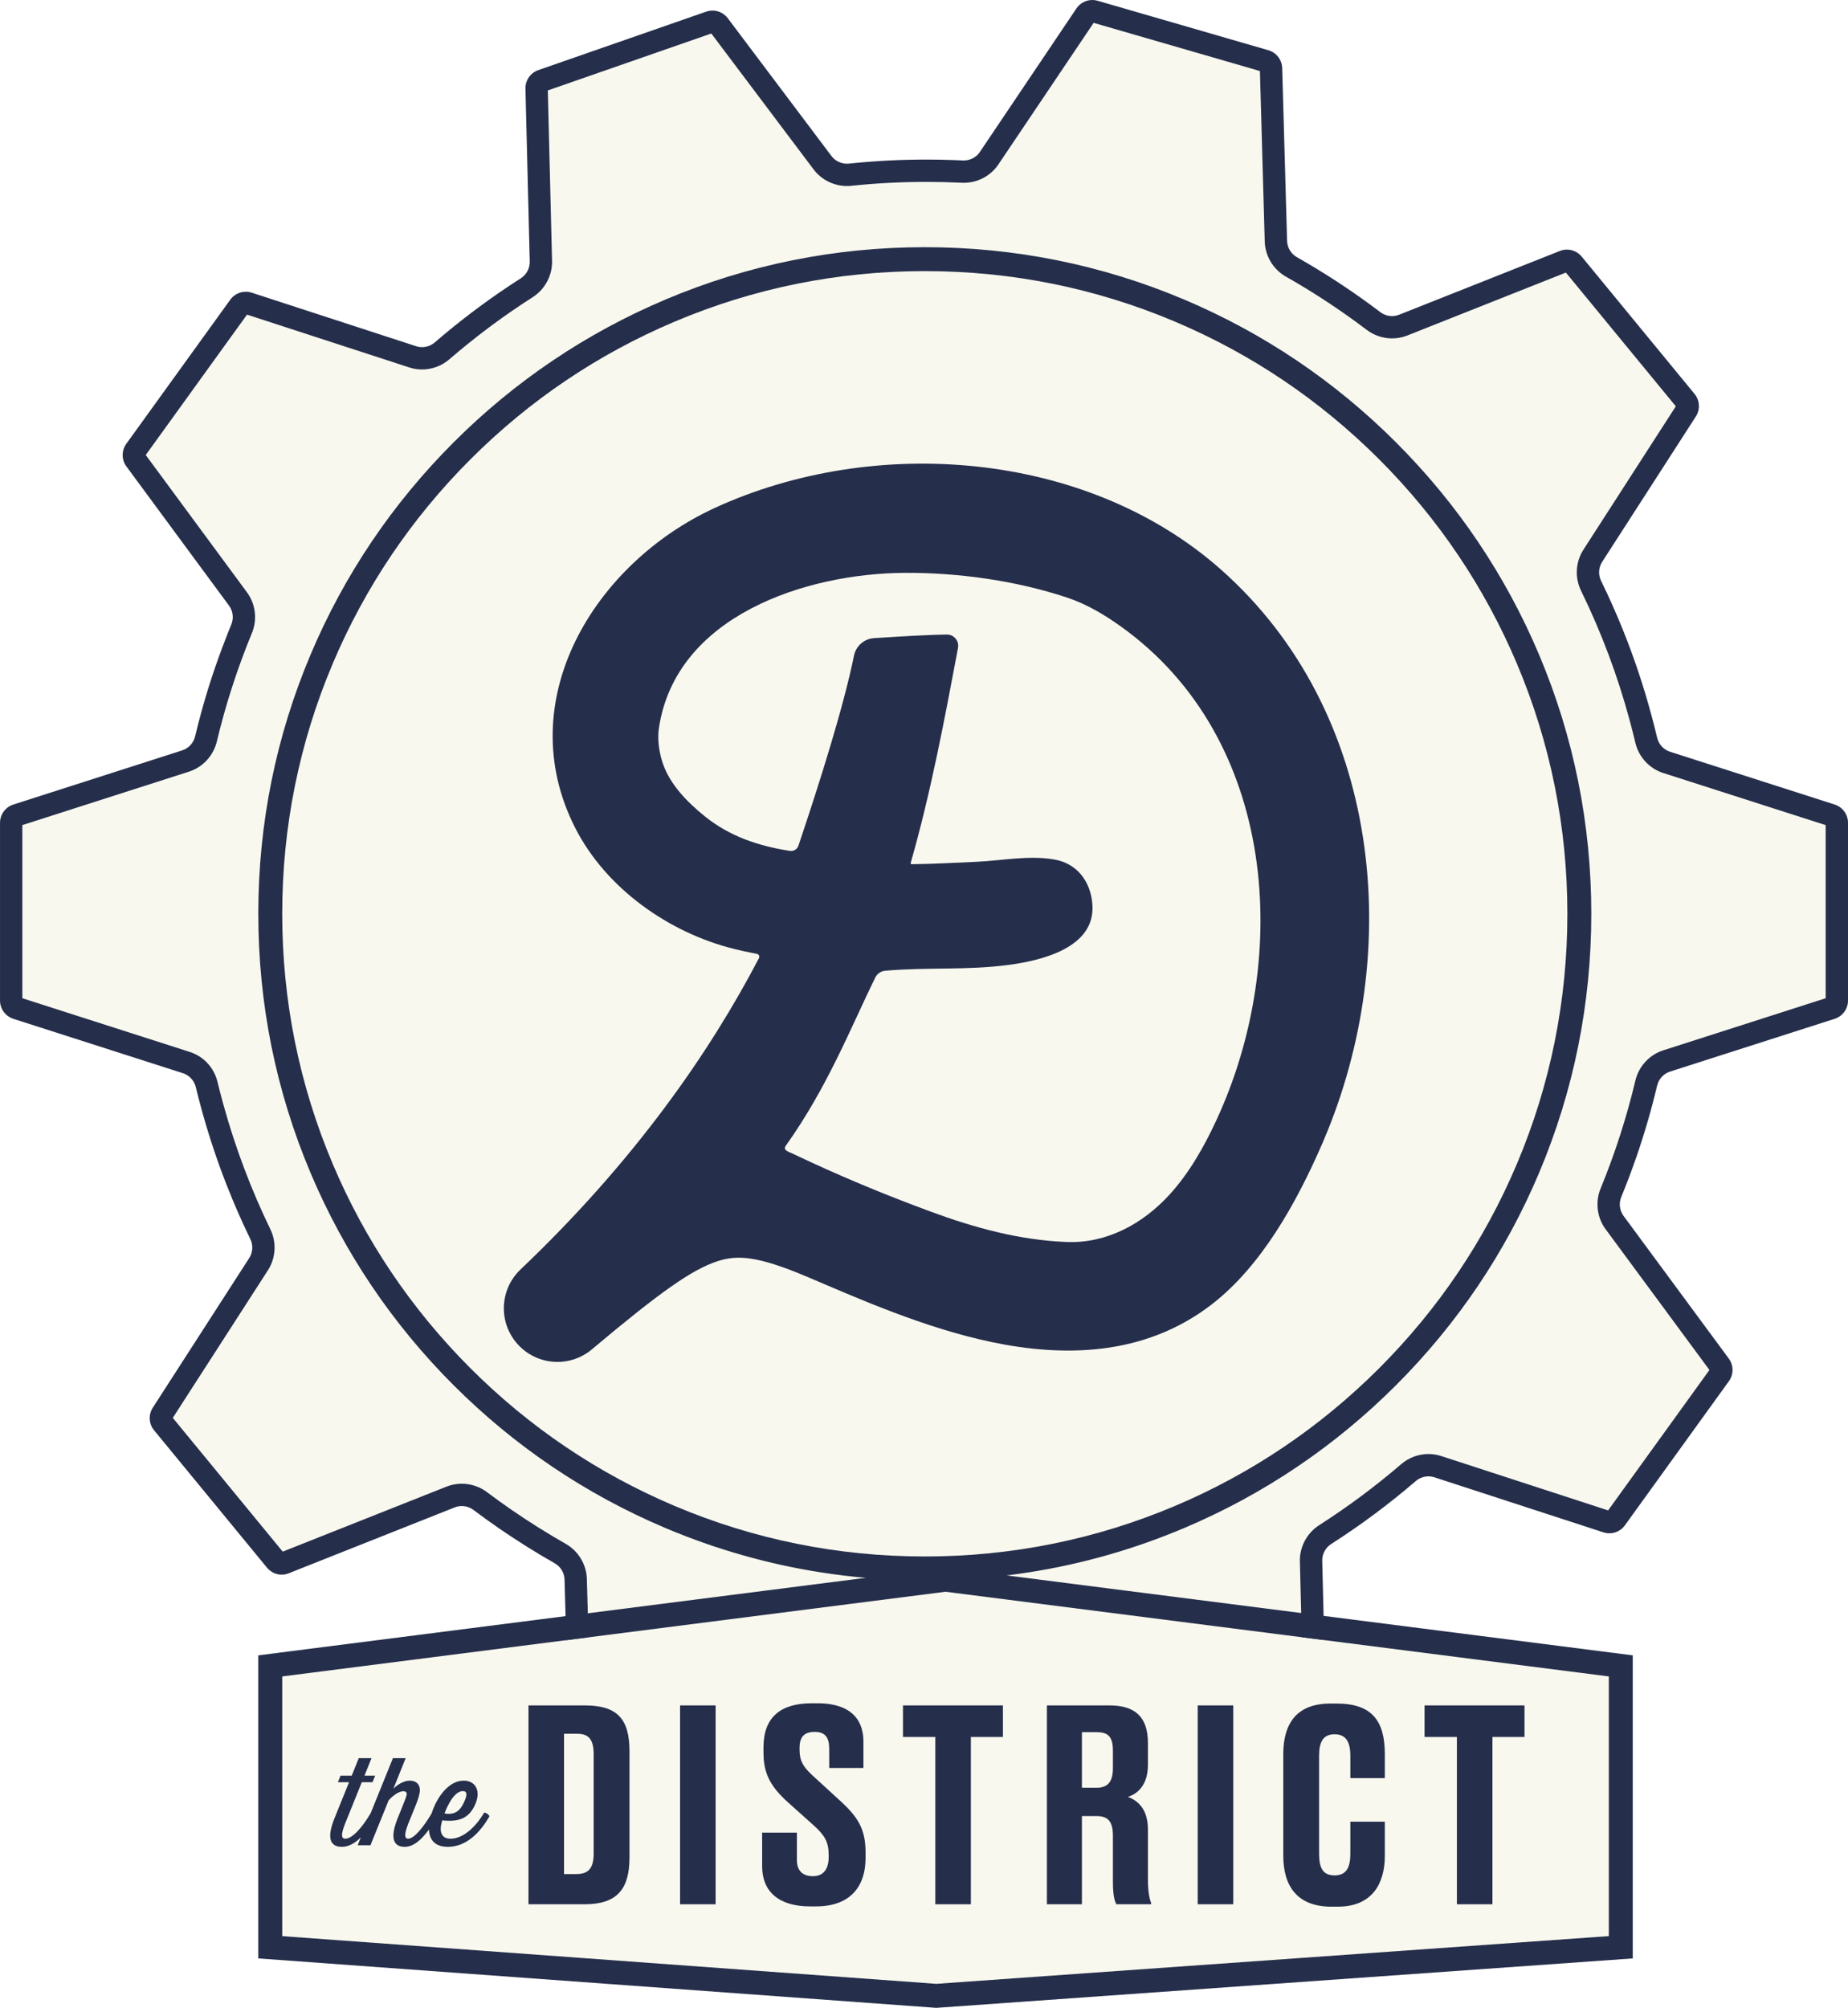
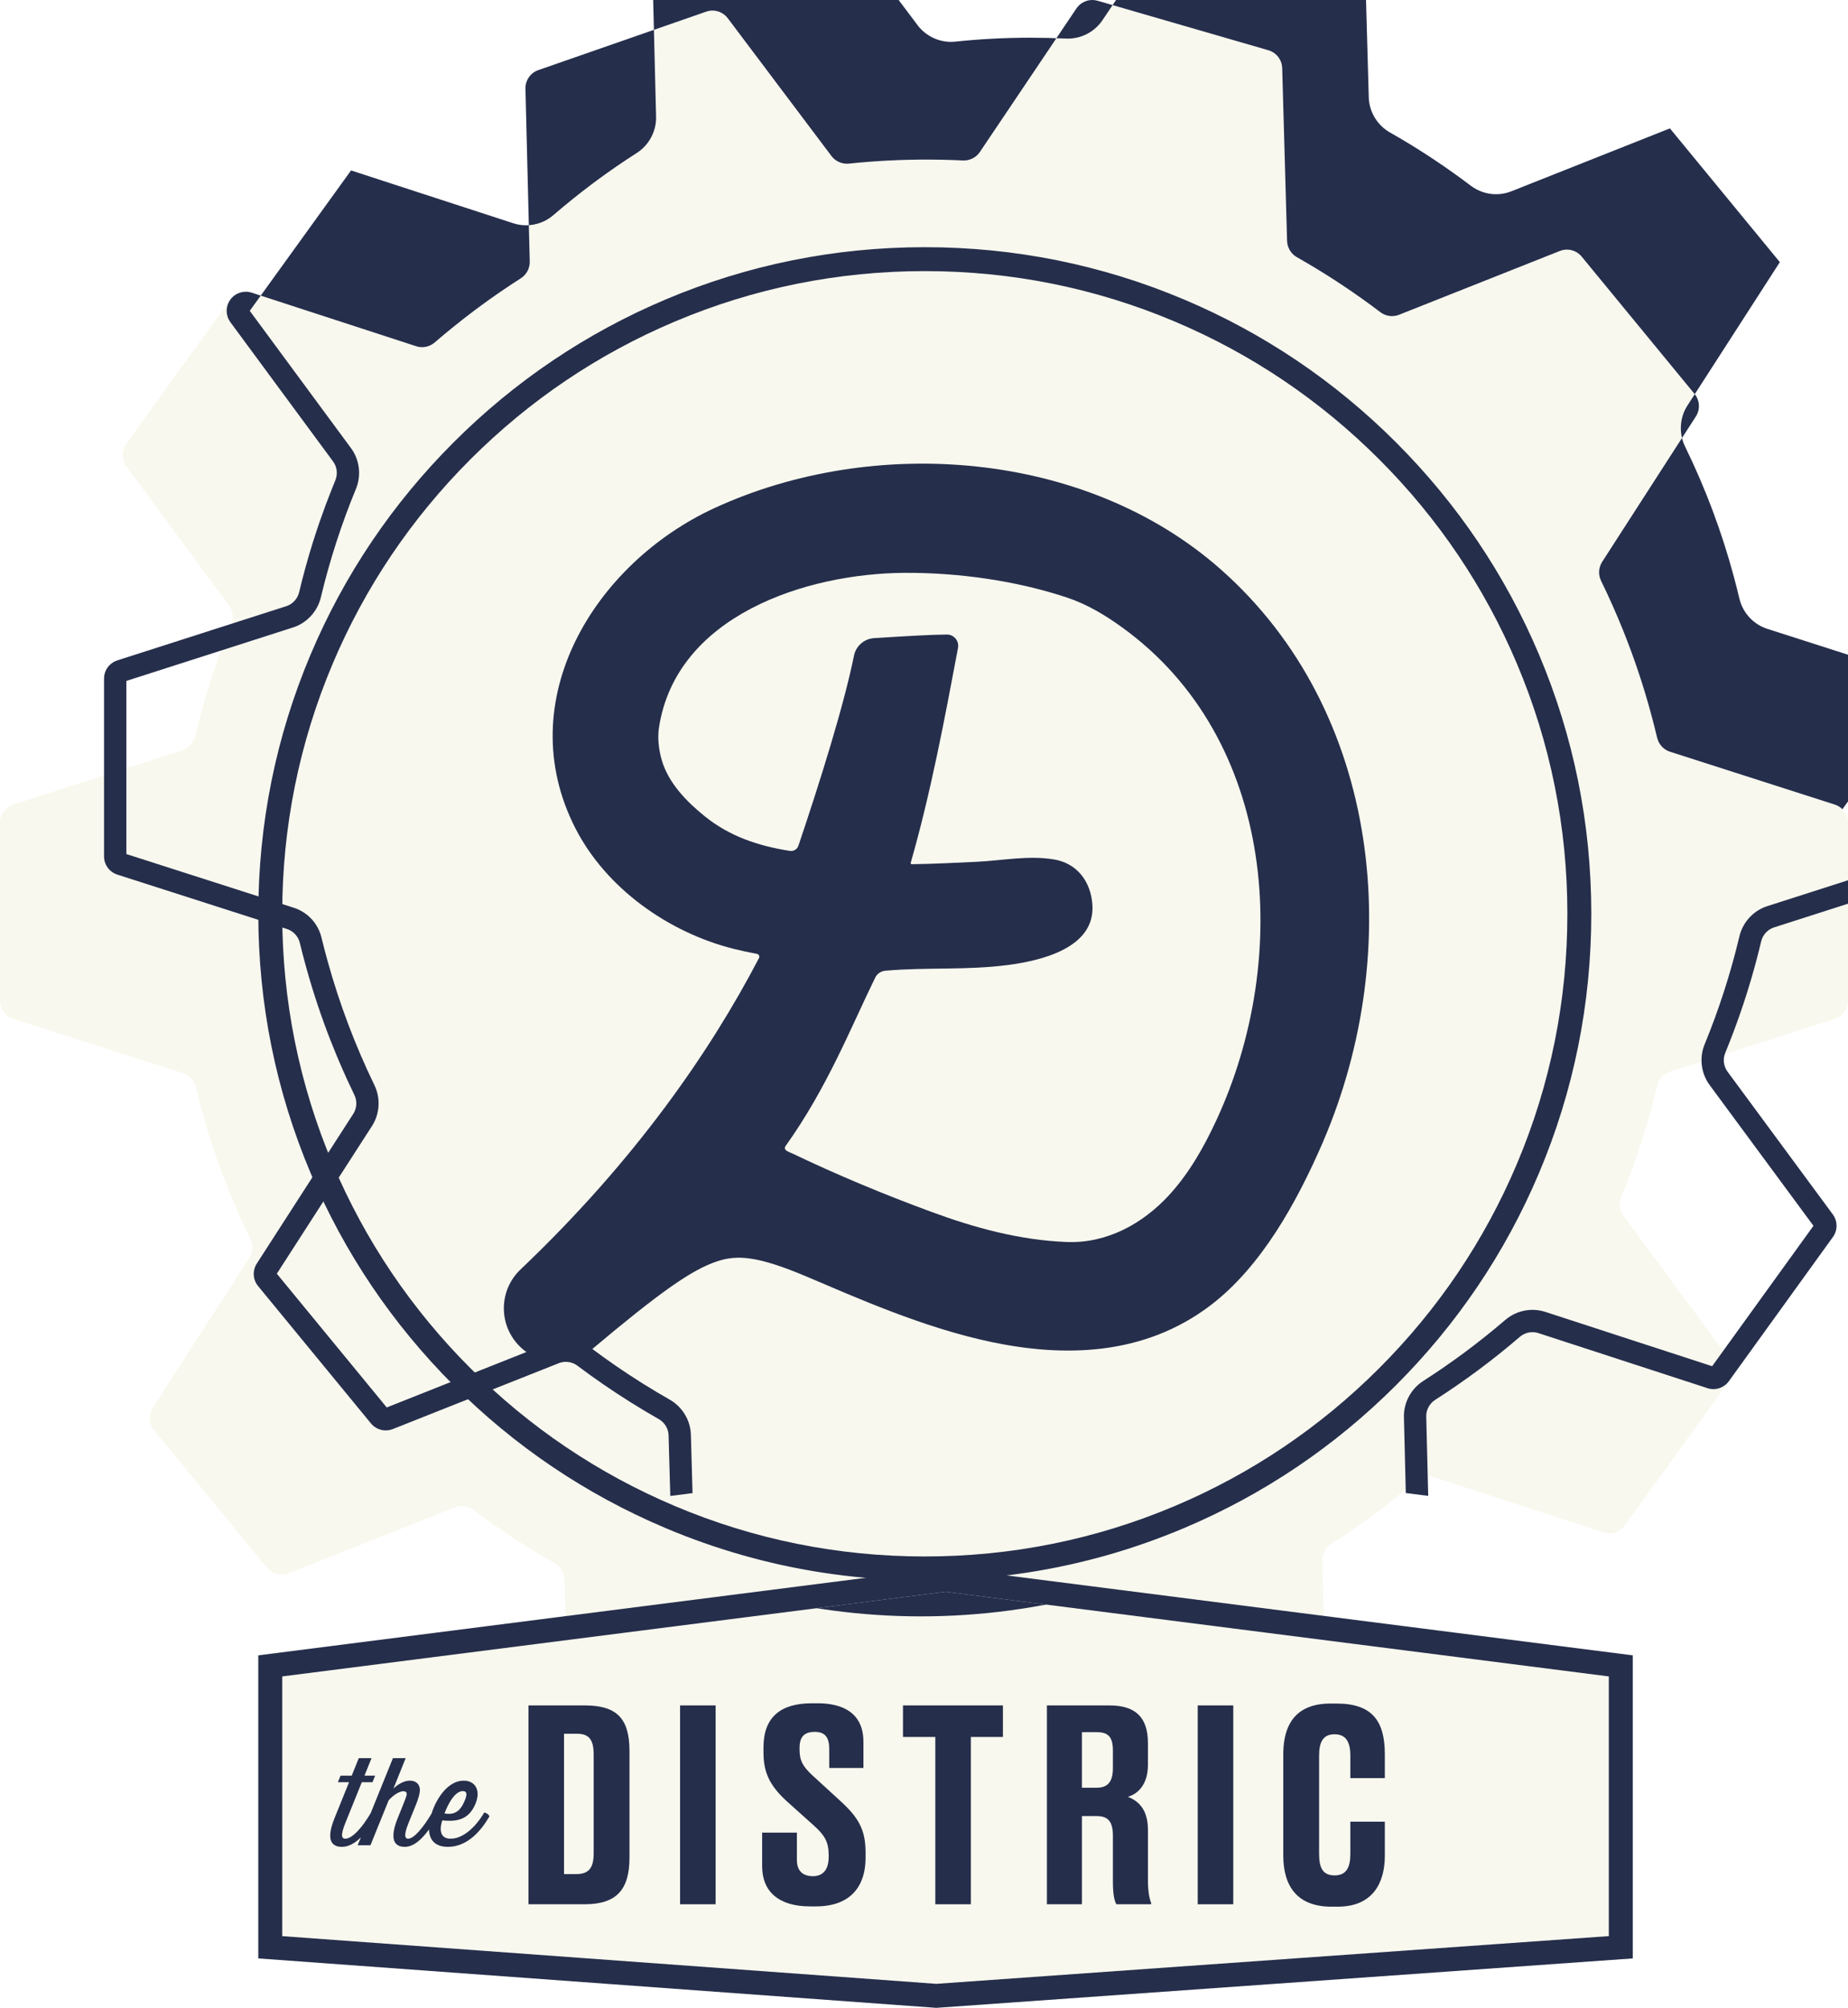
<svg xmlns="http://www.w3.org/2000/svg" id="Layer_1" version="1.1" viewBox="0 0 1159 1259">
  <defs>
    <style>
      .st0 {
        fill: #f8f8ee;
      }

      .st1 {
        fill: #252e4b;
      }

      .st2 {
        fill: #e24949;
      }
    </style>
  </defs>
-   <path class="st2" d="M171.25,986.06h11.04l-1.18.47c-3.27,1.3-6.86,1.07-9.86-.47Z" />
  <path class="st0" d="M1024,1038v190l-436.8,31-.54-.04-424.66-30.96v-190l192.71-24.59-.65-22.94c-.04-1.55-.39-3.04-.99-4.41h476.36l.68,27.2,193.89,24.74Z" />
  <ellipse class="st1" cx="577.58" cy="569.4" rx="431.42" ry="444.16" />
  <path class="st0" d="M548.91,613.01c-15.7,32.14-30.11,69.01-56.17,105.55-1.96,2.75,2.3,3.83,4.18,4.74,28.41,13.59,57.46,25.66,87.01,36.55,27.54,10.15,55.57,17.79,85.02,18.96,25.11,1,47.81-11.39,64.48-29.65,12.38-13.56,21.55-29.74,29.29-46.39,47.51-102.1,38.13-239.59-59.35-309.64-10.75-7.73-21.92-14.37-34.52-18.54-31.46-10.41-67.7-15.59-101.62-15.38-61.77.38-143.3,26.84-153.96,97.18-.99,6.56-.08,13.85,1.75,20.2,4.15,14.39,15.66,26.16,27.06,35.34,15.65,12.6,33.72,18.59,53.32,21.63,2.32.36,4.58-.99,5.33-3.22,13.89-41.21,28.51-87.93,34.87-119.22,1.24-6.09,6.42-10.58,12.62-10.97,21-1.33,34.59-2.11,45.55-2.26,4.48-.06,7.89,4,7.06,8.41-8.48,45.08-17.04,90.66-29.67,134.78-.12.42.2.85.64.84,13.52-.18,27.02-.88,40.52-1.51,16.17-.76,32.49-4.17,48.65-1.5,14.57,2.41,23.17,13.9,24.15,28.48,1.82,27.08-32.27,35.01-52.9,37.71-26.35,3.44-50.5,1.29-76.97,3.6-2.73.24-5.15,1.87-6.35,4.34v-.03Z" />
  <path class="st0" d="M951.34,416.14c-20.3-47.99-49.36-91.09-86.37-128.1s-80.11-66.08-128.1-86.37c-49.68-21.02-102.46-31.67-156.87-31.67s-107.18,10.65-156.86,31.67c-47.99,20.29-91.09,49.35-128.1,86.37-37.01,37.01-66.07,80.11-86.37,128.1-21.01,49.68-31.67,102.45-31.67,156.86s10.66,107.19,31.67,156.86c20.3,47.99,49.36,91.09,86.37,128.1,37.01,37.02,80.11,66.08,128.1,86.37,49.68,21.02,102.46,31.67,156.86,31.67s107.19-10.65,156.87-31.67c47.99-20.29,91.08-49.35,128.1-86.37s66.07-80.11,86.37-128.1c21.01-49.67,31.66-102.45,31.66-156.86s-10.65-107.18-31.66-156.86ZM830.01,715.41c-.35.81-.7,1.62-1.05,2.43-15.69,35.91-37.64,75.95-69.15,100.21-42.86,33-94.09,32.64-137.52,23.58-43.27-9.02-86.05-28.28-116.32-41.1-31.06-13.16-43.67-13.65-55.82-9.73-16.39,5.28-36.91,20.02-78.93,55.32-13.9,11.68-34.56,10.21-46.66-3.33-12.11-13.53-11.27-34.23,1.89-46.75,72.07-68.52,119.05-136.8,149.66-195.46.39-1.08-.28-2.24-1.41-2.45-5.01-.93-9.93-1.98-14.68-3.18-40.69-10.24-79.83-37.8-99.15-75.57-41-80.16,12.1-166.21,87.32-200.83,99.92-45.99,233.04-36.14,317.43,38.49,100.93,89.26,115.4,239.1,64.38,358.37h.01Z" />
  <path class="st0" d="M1155.48,507.45c-.44-.44-.91-.84-1.41-1.22h-.01c-.76-.55-1.59-1.02-2.48-1.39-.3-.12-.6-.23-.91-.33l-103.28-33.12c-1.78-.57-3.36-1.53-4.66-2.78-1.31-1.25-2.33-2.79-2.98-4.51-.19-.49-.35-1-.47-1.52-1.13-4.8-2.35-9.57-3.63-14.3-4.81-17.91-10.71-35.62-17.71-53.03-4.2-10.44-8.8-20.77-13.79-30.98-1.35-2.77-1.61-5.92-.77-8.8.31-1.11.79-2.17,1.43-3.16l58.76-91.16c2.83-4.38,2.5-10.09-.81-14.12l-70.8-86.13c-.15-.18-.3-.35-.45-.52-2.31-2.5-5.52-3.86-8.81-3.86-1.49,0-2.99.28-4.43.85l-100.78,39.99c-.54.21-1.09.39-1.64.52-.4.1-.81.16-1.22.22-.11.02-.23.03-.34.04-.38.04-.76.06-1.15.07-.2,0-.39,0-.59-.02-.12,0-.24,0-.36-.02-.21-.02-.42-.04-.63-.06-.11-.01-.22-.03-.33-.04-.21-.03-.42-.07-.62-.11-.12-.02-.23-.05-.35-.08-.19-.05-.39-.09-.58-.15-.3-.09-.6-.18-.9-.3-.05-.01-.11-.03-.17-.07-.21-.08-.42-.16-.63-.26-.22-.1-.44-.2-.65-.32-.3-.15-.58-.32-.87-.5h0c-.28-.18-.55-.37-.82-.58-7.65-5.8-15.51-11.39-23.55-16.74-.13-.09-.27-.18-.4-.27-.55-.36-1.09-.72-1.64-1.08-.47-.31-.94-.62-1.42-.93-.21-.14-.42-.28-.62-.41-8.07-5.26-16.28-10.25-24.6-14.97-1.16-.66-2.19-1.48-3.06-2.44-.35-.39-.67-.79-.97-1.21-1.33-1.91-2.11-4.18-2.18-6.58l-3.07-108.38c-.03-.98-.17-1.93-.42-2.85-1.09-3.96-4.16-7.16-8.23-8.34L688.39.48c-1.11-.32-2.23-.48-3.34-.48-1.96,0-3.89.48-5.6,1.39-.43.23-.84.48-1.24.75t-.01,0c-.39.29-.77.59-1.14.91-.18.16-.36.33-.53.51-.53.52-1.01,1.1-1.44,1.74l-60.54,89.99c-.42.63-.9,1.21-1.43,1.74-.17.18-.35.35-.54.52-.37.33-.76.63-1.16.91-.47.33-.97.62-1.49.88-.59.29-1.2.54-1.83.73-1.18.37-2.42.56-3.68.56-.19,0-.4-.01-.59-.02-1.9-.09-3.8-.17-5.7-.24-5.73-.21-11.45-.31-17.16-.31-16.28,0-32.46.85-48.48,2.53-.43.04-.85.07-1.28.07-1.9,0-3.75-.44-5.43-1.26-.42-.2-.82-.43-1.21-.69-1.18-.75-2.23-1.72-3.1-2.87L456.42,11.43c-.29-.39-.6-.75-.93-1.09-.16-.17-.33-.34-.5-.5-2.24-2.07-5.16-3.2-8.16-3.2-1.31,0-2.65.22-3.94.67l-105.29,36.66c-4.92,1.72-8.18,6.42-8.05,11.63l2.68,108.4c.02.88-.05,1.75-.22,2.6-.1.5-.23.99-.39,1.47-.15.48-.33.95-.56,1.4-.32.68-.71,1.33-1.15,1.94-.89,1.23-2.01,2.3-3.33,3.14-8.88,5.67-17.59,11.66-26.12,17.96-.09.07-.18.14-.27.21h-.01c-.43.32-.87.64-1.3.96-.4.3-.79.6-1.19.89-.14.11-.27.21-.41.32-8.44,6.34-16.64,12.95-24.58,19.8-.28.24-.57.47-.87.69-1.05.75-2.2,1.33-3.41,1.72-.34.11-.68.21-1.03.29-.88.2-1.78.3-2.69.3-1.25,0-2.5-.19-3.72-.59l-103.1-33.57c-1.22-.4-2.48-.59-3.72-.59-2.37,0-4.68.7-6.65,2-.39.27-.76.55-1.12.85-.18.16-.36.32-.53.48-.52.49-1.01,1.04-1.44,1.64l-65.23,90.42c-2.14,2.97-2.76,6.67-1.87,10.07.05.22.12.44.19.66.23.7.53,1.4.9,2.06.24.46.53.91.85,1.35l37.05,50.24,27.33,37.05c2.54,3.43,3.04,7.94,1.41,11.89-.59,1.43-1.18,2.87-1.75,4.31-2.9,7.18-5.59,14.41-8.1,21.69-1.51,4.36-2.95,8.74-4.32,13.14-3.2,10.25-6.03,20.57-8.51,30.95-.99,4.14-4.04,7.5-8.1,8.8l-105.93,33.97c-1.86.6-3.5,1.62-4.81,2.94-2.21,2.19-3.53,5.22-3.53,8.48v111.49c0,3.27,1.32,6.3,3.53,8.49,1.32,1.32,2.96,2.34,4.82,2.94l106.36,34.1c2.78.89,5.08,2.75,6.58,5.16.68,1.09,1.19,2.3,1.5,3.59.57,2.32,1.15,4.63,1.75,6.94.6,2.32,1.22,4.63,1.85,6.94.06.21.12.41.17.62.1.35.19.69.29,1.03,4.27,15.37,9.32,30.55,15.14,45.45,1.3,3.31,2.63,6.61,4,9.9,2.05,4.93,4.2,9.82,6.42,14.69,1.49,3.24,3.01,6.47,4.57,9.68,1.6,3.3,1.65,7.11.16,10.39-.24.53-.52,1.04-.84,1.54l-60.5,93.86c-.8,1.24-1.35,2.59-1.64,3.98-.55,2.56-.25,5.25.87,7.64.1.21.21.41.31.61.37.67.8,1.3,1.29,1.9l70.79,86.12c.55.66,1.15,1.26,1.8,1.77.14.11.27.22.41.31.35.26.71.49,1.08.7.18.1.36.2.54.29.21.11.42.21.64.3.16.08.32.15.48.2.15.06.29.11.44.16.01.01.02.01.03.01.2.07.41.13.62.19.21.06.42.12.63.16.21.05.43.09.65.13.21.03.43.06.65.09.41.05.82.06,1.23.07.03,0,.06,0,.08,0,.05,0,.1,0,.14,0,.37,0,.75-.03,1.12-.07.07,0,.14-.01.21-.02.44-.05.87-.12,1.31-.22.55-.13,1.1-.31,1.64-.52l104.06-41.3c1.43-.57,2.94-.84,4.43-.84,2.63,0,5.22.85,7.38,2.47,10.59,7.97,21.51,15.47,32.7,22.5.21.14.43.27.64.4.24.15.48.3.72.45,5.56,3.48,11.17,6.83,16.82,10.04.29.17.58.35.86.54.22.15.43.3.64.47.09.07.18.14.26.21.18.14.35.29.51.45.29.26.57.54.82.83.21.23.41.47.59.71.03.03.05.06.07.1.19.25.37.5.53.76.18.27.35.56.5.85.15.29.29.59.42.89.15.34.28.69.4,1.05.05.12.09.24.12.37.06.21.12.43.17.65.06.25.11.51.15.77.04.23.07.46.09.69.01.04.01.09.01.14.03.25.04.49.05.74l.65,22.94-192.71,24.59v190l424.66,30.96.54.04,436.8-31v-190l-193.89-24.74-.68-27.2-.18-7.34c-.01-.63.02-1.25.11-1.85.03-.25.07-.5.12-.75.05-.25.1-.5.17-.74.12-.49.28-.96.46-1.42,0,0,.01-.01.01-.02.19-.46.4-.91.64-1.35,0,0,.01,0,.01-.01.24-.43.51-.86.8-1.26.01,0,.01-.01.01-.01.29-.41.61-.79.96-1.16.17-.18.35-.36.54-.54.18-.18.37-.35.57-.51.39-.33.81-.64,1.25-.92,18.61-11.91,36.32-25.1,53.01-39.44,2.25-1.93,5.09-2.97,7.98-2.97,1.24,0,2.5.19,3.72.59l106.02,34.52c1.22.4,2.48.59,3.71.59,1.41,0,2.81-.25,4.12-.73.44-.17.87-.35,1.29-.56,1.05-.53,2.03-1.21,2.89-2.05.52-.5.99-1.05,1.42-1.64l65.24-90.41c3.05-4.23,3.02-9.95-.07-14.15l-66.01-89.49c-2.53-3.43-3.04-7.94-1.42-11.87,1.73-4.21,3.4-8.45,5.02-12.72,1.61-4.27,3.16-8.57,4.65-12.89,4.96-14.42,9.25-29.16,12.81-44.18.12-.52.28-1.03.47-1.52.65-1.72,1.67-3.26,2.98-4.51,1.3-1.25,2.88-2.22,4.66-2.79l103.28-33.11c.31-.1.61-.21.91-.33.89-.37,1.72-.84,2.48-1.39h.01c.5-.38.97-.78,1.41-1.22,2.2-2.2,3.52-5.23,3.52-8.49v-111.49c0-3.26-1.32-6.28-3.52-8.48ZM742.71,958.15c-31.63,13.38-64.46,22.71-98.15,27.91-4.39.68-8.8,1.29-13.22,1.83l-14.35-1.83-23.99-3.06-23.98,3.06-26.1,3.33c-9.24-.81-18.42-1.92-27.54-3.33-33.67-5.22-66.48-14.54-98.08-27.91-49.78-21.05-94.48-51.19-132.87-89.58s-68.52-83.09-89.57-132.86c-21.8-51.54-32.86-106.28-32.86-162.71s11.06-111.17,32.86-162.71c21.05-49.77,51.19-94.47,89.57-132.86,38.39-38.39,83.09-68.52,132.87-89.58,51.53-21.8,106.28-32.85,162.7-32.85s111.17,11.05,162.71,32.85c49.78,21.06,94.48,51.19,132.86,89.58,38.39,38.39,68.53,83.09,89.58,132.86,21.8,51.54,32.85,106.28,32.85,162.71s-11.05,111.17-32.85,162.71c-21.05,49.77-51.19,94.48-89.58,132.86-38.38,38.39-83.08,68.53-132.86,89.58ZM830.48,1028.42h.01l178.51,22.78v162.82l-421.79,29.94-410.21-29.9v-162.86l178.13-22.73h.01l13.95-1.78,142.86-18.23,81.05-10.34,63.26,8.07,160.18,20.44,14.04,1.79Z" />
  <polygon class="st1" points="566.32 1089.18 586.6 1089.18 586.6 1194.09 608.89 1194.09 608.89 1089.18 629 1089.18 629 1069.4 566.32 1069.4 566.32 1089.18" />
-   <polygon class="st1" points="913.71 1194.09 936 1194.09 936 1089.18 956.11 1089.18 956.11 1069.4 893.43 1069.4 893.43 1089.18 913.71 1089.18 913.71 1194.09" />
  <path class="st1" d="M719.94,1179.01v-31.68c0-3.32-.41-6.15-1.15-8.55-2.04-6.79-6.6-10.21-11.42-12.06,5.7-1.68,12.57-7.04,12.57-20.11v-13.58c0-16.42-8.05-23.63-24.14-23.63h-39.21v124.69h21.95v-55.31h9.22c1.22,0,2.31.1,3.29.31,2.78.58,4.62,2.02,5.7,4.44.85,1.89,1.23,4.36,1.23,7.49v28.82c0,8.55,1.01,12.24,2.18,14.25h21.79v-.84c-1.17-2.85-2.01-7.71-2.01-14.24ZM697.98,1108.62c0,8.04-2.68,12.4-10.22,12.4h-9.22v-34.86h9.22c7.54,0,10.22,3.19,10.22,11.73v10.73Z" />
  <path class="st1" d="M835,1195.6h4.02c21.62,0,29.49-14.58,29.49-31.84v-21.46h-21.62v20.28c0,8.38-2.51,13.41-9.88,13.41s-9.72-4.69-9.72-13.57v-61.51c0-8.88,2.68-13.41,9.72-13.41s9.88,4.69,9.88,13.41v14.08h21.62v-15.09c0-20.78-8.04-31.67-30.16-31.67h-4.03c-6.79,0-12.31,1.3-16.66,3.75-8.84,4.97-12.83,14.72-12.83,28.09v63.52c0,19.27,8.88,32.01,30.17,32.01h0Z" />
  <polygon class="st1" points="773.46 1119.75 773.46 1069.4 751.17 1069.4 751.17 1127.51 751.17 1194.09 773.46 1194.09 773.46 1119.75" />
  <path class="st1" d="M526.76,1129.06l-16.09-14.74c-5.41-4.88-8.01-8.2-8.87-12.91-.23-1.27-.34-2.65-.34-4.19v-1.17c0-7.04,3.01-10.06,9.55-10.06.39,0,.78.01,1.14.04,5.27.38,7.91,3.47,7.91,10.52v12.07h21.45v-16.43c0-12.71-6.46-20.3-18.02-23-3.22-.76-6.83-1.13-10.8-1.13h-3.52c-19.78,0-30.34,8.88-30.34,27.65v3.52c0,10.13,2.91,17.25,8.4,23.85,1.96,2.36,4.25,4.65,6.85,6.99l16.26,14.58c6.7,6.03,9.38,10.22,9.38,18.44v1.34c0,7.87-3.51,12.06-9.88,12.06s-10.06-3.35-10.06-10.22v-17.09h-21.79v21.11c0,15.92,10.56,25.14,30,25.14h3.69c22.29,0,31.17-13.24,31.17-30.33v-3.52c0-14.75-4.86-22.29-16.09-32.52h0Z" />
  <path class="st1" d="M366.64,1069.4h-35.2v124.69h35.2c20.11,0,28.15-9.22,28.15-29.33v-66.7c0-20.61-8.04-28.66-28.15-28.66ZM372.33,1162.08c0,8.71-2.68,13.07-10.72,13.07h-7.88v-87.98h8.21c7.71,0,10.39,4.02,10.39,13.07v61.84Z" />
  <polygon class="st1" points="426.52 1140.35 426.52 1194.09 448.81 1194.09 448.81 1146.8 448.81 1069.4 426.52 1069.4 426.52 1140.35" />
  <path class="st1" d="M303.68,1136.6c-5.71,9.68-13.63,16.38-21.02,16.38-9.67,0-5.25-11.5-5.25-11.5,9.75,1.06,16.3-.92,20.26-9.22,4.41-9.14.61-15.69-6.86-15.69-9.58,0-17.02,10.67-20.15,20.64-5.1,8.58-10.93,15.77-14.72,15.77-1.22,0-3.43-.76.23-9.75l4.64-11.42c1.6-3.97,2.52-7.16,2.52-9.37,0-3.89-2.75-5.87-6.25-5.87-5.39,0-10.06,4.72-10.35,5.02l7.68-19.11h-7.99l-13.96,34.51c-5.28,8.96-11.48,15.99-15.92,15.99-1.75,0-3.5-1.07,0-9.75l10.36-25.67h6.7l1.68-4.11h-6.7l4.42-10.97h-8l-4.42,10.97h-7.01l-1.67,4.11h7.01l-9.14,22.62c-5.49,13.64-1.83,17.9,4.64,17.9,4.26,0,8.26-2.32,11.92-5.93l-2,4.94h8l11.42-28.18c3.43-3.88,7.16-5.71,9.22-5.71,1.22,0,2.13.61,2.13,1.67,0,1.22-1.29,4.35-2.67,7.77l-3.04,7.54c-5.49,13.64-1.75,17.9,4.42,17.9,5.49,0,10.55-4.44,15.23-10.9.22,7.15,4.39,10.9,11.87,10.9,12.19,0,20.79-9.98,26.05-19.12-.38-1.14-2.13-2.36-3.28-2.36ZM290.28,1123.12c2.67,0,2.97,2.21.69,7.09-1.98,4.26-4.88,8.22-12.19,6.93,0,0,4.87-14.02,11.5-14.02Z" />
-   <path class="st1" d="M1155.48,507.45c-.43-.45-.91-.85-1.41-1.22h-.01c-.76-.56-1.59-1.02-2.48-1.39-.3-.12-.6-.23-.91-.33l-103.28-33.12c-1.78-.57-3.36-1.53-4.66-2.78s-2.32-2.79-2.98-4.51c-.18-.49-.34-1-.46-1.52-1.13-4.8-2.35-9.56-3.63-14.3-4.81-17.91-10.71-35.62-17.72-53.03-4.2-10.44-8.78-20.77-13.78-30.98-1.35-2.77-1.61-5.92-.78-8.8.32-1.11.8-2.17,1.44-3.16l58.76-91.16c2.83-4.38,2.5-10.09-.81-14.12l-70.8-86.13c-.15-.18-.3-.36-.46-.52-2.31-2.5-5.52-3.86-8.81-3.86-1.49,0-2.99.28-4.43.85l-100.78,39.99c-.54.21-1.09.39-1.64.52-.93.22-1.86.33-2.8.33-1.45,0-2.89-.26-4.26-.78-.05-.01-.11-.03-.17-.07-.21-.07-.42-.16-.63-.26-.22-.09-.44-.2-.65-.32-.3-.15-.59-.32-.87-.5h0c-.28-.19-.55-.38-.82-.58-7.65-5.8-15.51-11.39-23.55-16.74-.13-.09-.27-.18-.4-.27-.55-.36-1.09-.72-1.64-1.08-.47-.31-.94-.62-1.42-.93-.21-.14-.42-.28-.62-.41-8.07-5.26-16.28-10.25-24.6-14.97-1.16-.66-2.19-1.48-3.06-2.44-.35-.39-.67-.79-.97-1.21-1.33-1.91-2.11-4.18-2.18-6.58l-3.06-108.38c-.03-.98-.18-1.93-.43-2.85-1.09-3.96-4.16-7.16-8.23-8.34L688.39.48c-1.11-.32-2.23-.48-3.34-.48-1.96,0-3.89.48-5.6,1.39-.43.23-.84.48-1.24.75t-.01,0c-.39.29-.77.59-1.14.91-.18.16-.36.33-.53.51-.52.53-1,1.11-1.43,1.74l-60.55,89.99c-.42.63-.9,1.21-1.43,1.74-.17.18-.35.35-.54.52-.37.33-.76.63-1.16.91-.47.33-.97.62-1.49.88-.59.29-1.2.54-1.83.73-1.18.37-2.42.56-3.68.56-.2,0-.39,0-.59-.01-1.9-.09-3.8-.18-5.7-.25-5.73-.21-11.45-.31-17.16-.31-16.28,0-32.46.85-48.48,2.53-.43.04-.85.07-1.28.07-1.9,0-3.75-.44-5.43-1.26-.42-.2-.82-.43-1.21-.69-1.18-.75-2.23-1.72-3.1-2.87L456.43,11.43c-.29-.39-.61-.76-.94-1.09-.16-.17-.33-.34-.5-.5-2.24-2.07-5.16-3.2-8.16-3.2-1.31,0-2.65.22-3.94.67l-105.29,36.66c-4.92,1.72-8.18,6.42-8.05,11.63l2.69,108.4c.02.88-.06,1.76-.23,2.6-.09.5-.22.99-.39,1.47-.15.48-.33.95-.56,1.4-.32.68-.7,1.33-1.15,1.94-.89,1.23-2.01,2.3-3.33,3.14-8.88,5.67-17.59,11.66-26.12,17.96-.09.07-.18.14-.27.21h-.01c-.44.32-.86.64-1.29.97-.4.29-.8.59-1.19.89-.14.1-.28.2-.42.31-8.44,6.34-16.64,12.95-24.58,19.8-.28.24-.57.47-.87.69-1.05.75-2.2,1.33-3.41,1.72-.34.11-.68.21-1.03.29-.88.2-1.78.3-2.69.3-1.25,0-2.5-.19-3.72-.59l-103.1-33.57c-1.22-.4-2.48-.59-3.72-.59-2.37,0-4.68.7-6.65,2-.39.27-.76.55-1.12.85-.18.16-.36.32-.53.48-.52.5-1,1.05-1.43,1.65l-65.24,90.41c-2.14,2.97-2.76,6.67-1.87,10.07.05.22.12.44.19.66.23.7.53,1.4.9,2.06.25.47.54.92.86,1.35l37.04,50.24,27.33,37.05c2.54,3.43,3.04,7.94,1.41,11.89-.59,1.43-1.18,2.87-1.75,4.31-2.88,7.18-5.58,14.42-8.1,21.69-1.5,4.36-2.94,8.74-4.32,13.14-3.2,10.25-6.03,20.57-8.51,30.95-.99,4.14-4.04,7.5-8.1,8.8l-105.93,33.97c-1.86.6-3.5,1.62-4.81,2.94-2.2,2.2-3.52,5.22-3.52,8.48v111.49c0,3.26,1.32,6.29,3.52,8.49,1.32,1.32,2.96,2.34,4.82,2.94l106.36,34.1c2.78.89,5.08,2.75,6.58,5.16.68,1.09,1.2,2.3,1.51,3.59.56,2.32,1.14,4.63,1.74,6.94.6,2.32,1.22,4.63,1.86,6.94.05.21.11.41.17.62.09.35.19.69.28,1.03,4.27,15.37,9.32,30.55,15.14,45.45,1.3,3.31,2.63,6.61,4,9.9,2.06,4.93,4.2,9.82,6.42,14.69,1.49,3.24,3.01,6.47,4.57,9.68,1.6,3.3,1.65,7.11.16,10.39-.23.53-.51,1.04-.83,1.54l-60.5,93.86c-.8,1.24-1.35,2.59-1.65,3.98-.55,2.56-.25,5.25.87,7.64.1.21.21.41.31.61.37.67.8,1.3,1.29,1.9l70.79,86.12c.55.66,1.15,1.26,1.8,1.77.14.11.27.22.41.31.35.26.71.49,1.08.7.18.1.36.2.54.29.21.12.43.22.64.3.16.08.32.15.48.2.15.06.29.11.44.16.01.01.02.01.03.01.2.07.41.13.62.19.21.06.42.12.63.16.21.05.43.09.65.13.21.03.43.06.65.09.43.05.87.07,1.31.07.92,0,1.86-.11,2.78-.32.55-.13,1.1-.31,1.64-.52l104.06-41.3c1.43-.57,2.94-.84,4.43-.84,2.63,0,5.22.85,7.38,2.47,10.59,7.97,21.51,15.47,32.7,22.5.21.14.43.27.64.4.24.15.48.3.72.45,5.56,3.48,11.17,6.83,16.82,10.04.3.17.58.35.86.54.22.15.44.31.64.47.09.07.18.14.26.21.18.14.35.29.51.45.29.26.57.54.82.83.21.23.41.47.59.71.03.03.05.06.07.1.2.25.37.5.53.76.18.27.35.56.5.85.34.62.61,1.27.82,1.94.05.12.09.24.12.37.07.21.12.43.17.65.06.25.11.51.15.77.04.22.07.45.09.69.01.04.01.09.01.14.03.24.04.49.05.74l.65,22.94.43,15.06,13.95-1.78-1.04-36.62c-.25-9.04-5.33-17.47-13.26-21.99-5.43-3.09-10.92-6.36-16.32-9.74l-.24-.15-.47-.3-.03-.02h-.03s-.25-.16-.25-.16l-.08-.05-.07-.05-.16-.1c-10.93-6.87-21.6-14.21-31.73-21.84-4.53-3.41-10.14-5.28-15.8-5.28-3.29,0-6.51.61-9.59,1.83l-102.71,40.76-68.94-83.88,59.72-92.65c4.89-7.62,5.46-17.43,1.48-25.61-12.01-24.75-21.84-50.76-29.21-77.29-.05-.17-.09-.34-.14-.51-.03-.11-.06-.22-.09-.33l-.05-.18-.05-.18-.04-.14v-.02s-.03-.1-.03-.1l-.07-.25c-1.22-4.43-2.4-8.95-3.49-13.47-2.19-8.94-8.7-15.95-17.42-18.75l-104.97-33.66v-108.57l104.53-33.52c8.64-2.76,15.32-10,17.45-18.88,5.52-23.13,12.92-46.01,22-68,3.5-8.47,2.31-18.26-3.08-25.54l-63.51-86.12,63.53-88.04,101.72,33.12c2.6.85,5.31,1.28,8.05,1.28,6.29,0,12.39-2.28,17.15-6.4,7.7-6.65,15.73-13.11,23.84-19.21l.12-.08.02-.02.21-.15.2-.15c.28-.22.57-.44.87-.66l.15-.11.16-.12c.33-.25.66-.5,1-.75l.19-.13.18-.14.12-.1c8.21-6.06,16.69-11.88,25.22-17.33,7.68-4.92,12.32-13.61,12.11-22.69l-2.66-106.94,102.54-35.7,64.19,85.28c4.91,6.49,12.72,10.37,20.9,10.37.91,0,1.82-.05,2.74-.15,15.56-1.63,31.39-2.45,47.02-2.45,7.36,0,14.82.18,22.2.54.42.02.83.03,1.25.03,8.76,0,16.89-4.31,21.75-11.52l59.73-88.78,104.29,30.21,3.02,106.92c.25,9.08,5.35,17.52,13.29,22.02,8.11,4.6,16.14,9.48,23.88,14.53.16.1.32.21.48.32l.09.06.08.05c.45.29.88.57,1.35.88l.77.51.74.49c.08.05.16.1.23.15l.04.02.07.05.1.08c7.74,5.14,15.43,10.61,22.83,16.22,4.55,3.46,10.19,5.37,15.89,5.37,3.3,0,6.52-.62,9.6-1.84l99.43-39.45,68.94,83.87-57.97,89.94c-4.91,7.64-5.48,17.48-1.47,25.69,12.75,26.07,23.04,53.49,30.56,81.51,1.35,4.97,2.5,9.5,3.53,13.9,2.12,8.89,8.81,16.13,17.44,18.89l101.9,32.68v108.56l-101.92,32.68c-8.63,2.78-15.3,10.02-17.42,18.91-5.46,22.99-12.79,45.77-21.8,67.68-3.48,8.44-2.29,18.22,3.09,25.52l65.15,88.32-63.54,88.04-104.62-34.06c-2.61-.85-5.32-1.28-8.06-1.28-6.27,0-12.34,2.26-17.1,6.35-16.2,13.92-33.5,26.79-51.46,38.28-7.67,4.93-12.3,13.62-12.07,22.67l1.18,47.56,14.04,1.79h.01l-.38-15.16-.85-34.54c-.02-.62.02-1.24.1-1.85.03-.25.07-.5.12-.75.05-.25.1-.5.17-.74.13-.48.28-.95.46-1.42,0,0,.01-.01.01-.02.19-.46.4-.91.64-1.35,0,0,.01,0,.01-.01.24-.43.51-.86.8-1.26.01,0,.01-.01.01-.01.29-.41.61-.79.96-1.16.17-.18.35-.36.54-.54.18-.17.37-.34.57-.51.39-.33.81-.64,1.25-.92,18.61-11.91,36.32-25.1,53.01-39.44,2.25-1.93,5.09-2.97,7.98-2.97,1.24,0,2.5.19,3.72.59l106.02,34.52c1.22.4,2.48.59,3.71.59,1.41,0,2.81-.25,4.12-.73.44-.16.87-.34,1.29-.56,1.05-.53,2.03-1.21,2.89-2.05.52-.5,1-1.04,1.43-1.64l65.24-90.41c3.05-4.23,3.02-9.95-.07-14.15l-66.01-89.49c-2.53-3.43-3.04-7.94-1.42-11.87,1.73-4.21,3.4-8.45,5.01-12.72,1.61-4.27,3.16-8.57,4.65-12.89,4.97-14.42,9.26-29.16,12.82-44.18.12-.52.28-1.03.46-1.52.66-1.72,1.68-3.26,2.98-4.51s2.88-2.22,4.66-2.79l103.28-33.11c.31-.1.61-.21.91-.33.89-.37,1.72-.83,2.48-1.39h.01c.5-.37.98-.77,1.41-1.22,2.21-2.19,3.53-5.22,3.53-8.49v-111.49c0-3.26-1.32-6.29-3.53-8.48Z" />
-   <polygon class="st0" points="468.6 1033.43 670.74 1033.43 675.22 998.12 531.94 990.83 448.81 1013.57 468.6 1033.43" />
+   <path class="st1" d="M1155.48,507.45c-.43-.45-.91-.85-1.41-1.22h-.01c-.76-.56-1.59-1.02-2.48-1.39-.3-.12-.6-.23-.91-.33l-103.28-33.12c-1.78-.57-3.36-1.53-4.66-2.78s-2.32-2.79-2.98-4.51c-.18-.49-.34-1-.46-1.52-1.13-4.8-2.35-9.56-3.63-14.3-4.81-17.91-10.71-35.62-17.72-53.03-4.2-10.44-8.78-20.77-13.78-30.98-1.35-2.77-1.61-5.92-.78-8.8.32-1.11.8-2.17,1.44-3.16l58.76-91.16c2.83-4.38,2.5-10.09-.81-14.12l-70.8-86.13c-.15-.18-.3-.36-.46-.52-2.31-2.5-5.52-3.86-8.81-3.86-1.49,0-2.99.28-4.43.85l-100.78,39.99c-.54.21-1.09.39-1.64.52-.93.22-1.86.33-2.8.33-1.45,0-2.89-.26-4.26-.78-.05-.01-.11-.03-.17-.07-.21-.07-.42-.16-.63-.26-.22-.09-.44-.2-.65-.32-.3-.15-.59-.32-.87-.5h0c-.28-.19-.55-.38-.82-.58-7.65-5.8-15.51-11.39-23.55-16.74-.13-.09-.27-.18-.4-.27-.55-.36-1.09-.72-1.64-1.08-.47-.31-.94-.62-1.42-.93-.21-.14-.42-.28-.62-.41-8.07-5.26-16.28-10.25-24.6-14.97-1.16-.66-2.19-1.48-3.06-2.44-.35-.39-.67-.79-.97-1.21-1.33-1.91-2.11-4.18-2.18-6.58l-3.06-108.38c-.03-.98-.18-1.93-.43-2.85-1.09-3.96-4.16-7.16-8.23-8.34L688.39.48c-1.11-.32-2.23-.48-3.34-.48-1.96,0-3.89.48-5.6,1.39-.43.23-.84.48-1.24.75t-.01,0c-.39.29-.77.59-1.14.91-.18.16-.36.33-.53.51-.52.53-1,1.11-1.43,1.74l-60.55,89.99c-.42.63-.9,1.21-1.43,1.74-.17.18-.35.35-.54.52-.37.33-.76.63-1.16.91-.47.33-.97.62-1.49.88-.59.29-1.2.54-1.83.73-1.18.37-2.42.56-3.68.56-.2,0-.39,0-.59-.01-1.9-.09-3.8-.18-5.7-.25-5.73-.21-11.45-.31-17.16-.31-16.28,0-32.46.85-48.48,2.53-.43.04-.85.07-1.28.07-1.9,0-3.75-.44-5.43-1.26-.42-.2-.82-.43-1.21-.69-1.18-.75-2.23-1.72-3.1-2.87L456.43,11.43c-.29-.39-.61-.76-.94-1.09-.16-.17-.33-.34-.5-.5-2.24-2.07-5.16-3.2-8.16-3.2-1.31,0-2.65.22-3.94.67l-105.29,36.66c-4.92,1.72-8.18,6.42-8.05,11.63l2.69,108.4c.02.88-.06,1.76-.23,2.6-.09.5-.22.99-.39,1.47-.15.48-.33.95-.56,1.4-.32.68-.7,1.33-1.15,1.94-.89,1.23-2.01,2.3-3.33,3.14-8.88,5.67-17.59,11.66-26.12,17.96-.09.07-.18.14-.27.21h-.01c-.44.32-.86.64-1.29.97-.4.29-.8.59-1.19.89-.14.1-.28.2-.42.31-8.44,6.34-16.64,12.95-24.58,19.8-.28.24-.57.47-.87.69-1.05.75-2.2,1.33-3.41,1.72-.34.11-.68.21-1.03.29-.88.2-1.78.3-2.69.3-1.25,0-2.5-.19-3.72-.59l-103.1-33.57c-1.22-.4-2.48-.59-3.72-.59-2.37,0-4.68.7-6.65,2-.39.27-.76.55-1.12.85-.18.16-.36.32-.53.48-.52.5-1,1.05-1.43,1.65c-2.14,2.97-2.76,6.67-1.87,10.07.05.22.12.44.19.66.23.7.53,1.4.9,2.06.25.47.54.92.86,1.35l37.04,50.24,27.33,37.05c2.54,3.43,3.04,7.94,1.41,11.89-.59,1.43-1.18,2.87-1.75,4.31-2.88,7.18-5.58,14.42-8.1,21.69-1.5,4.36-2.94,8.74-4.32,13.14-3.2,10.25-6.03,20.57-8.51,30.95-.99,4.14-4.04,7.5-8.1,8.8l-105.93,33.97c-1.86.6-3.5,1.62-4.81,2.94-2.2,2.2-3.52,5.22-3.52,8.48v111.49c0,3.26,1.32,6.29,3.52,8.49,1.32,1.32,2.96,2.34,4.82,2.94l106.36,34.1c2.78.89,5.08,2.75,6.58,5.16.68,1.09,1.2,2.3,1.51,3.59.56,2.32,1.14,4.63,1.74,6.94.6,2.32,1.22,4.63,1.86,6.94.05.21.11.41.17.62.09.35.19.69.28,1.03,4.27,15.37,9.32,30.55,15.14,45.45,1.3,3.31,2.63,6.61,4,9.9,2.06,4.93,4.2,9.82,6.42,14.69,1.49,3.24,3.01,6.47,4.57,9.68,1.6,3.3,1.65,7.11.16,10.39-.23.53-.51,1.04-.83,1.54l-60.5,93.86c-.8,1.24-1.35,2.59-1.65,3.98-.55,2.56-.25,5.25.87,7.64.1.21.21.41.31.61.37.67.8,1.3,1.29,1.9l70.79,86.12c.55.66,1.15,1.26,1.8,1.77.14.11.27.22.41.31.35.26.71.49,1.08.7.18.1.36.2.54.29.21.12.43.22.64.3.16.08.32.15.48.2.15.06.29.11.44.16.01.01.02.01.03.01.2.07.41.13.62.19.21.06.42.12.63.16.21.05.43.09.65.13.21.03.43.06.65.09.43.05.87.07,1.31.07.92,0,1.86-.11,2.78-.32.55-.13,1.1-.31,1.64-.52l104.06-41.3c1.43-.57,2.94-.84,4.43-.84,2.63,0,5.22.85,7.38,2.47,10.59,7.97,21.51,15.47,32.7,22.5.21.14.43.27.64.4.24.15.48.3.72.45,5.56,3.48,11.17,6.83,16.82,10.04.3.17.58.35.86.54.22.15.44.31.64.47.09.07.18.14.26.21.18.14.35.29.51.45.29.26.57.54.82.83.21.23.41.47.59.71.03.03.05.06.07.1.2.25.37.5.53.76.18.27.35.56.5.85.34.62.61,1.27.82,1.94.05.12.09.24.12.37.07.21.12.43.17.65.06.25.11.51.15.77.04.22.07.45.09.69.01.04.01.09.01.14.03.24.04.49.05.74l.65,22.94.43,15.06,13.95-1.78-1.04-36.62c-.25-9.04-5.33-17.47-13.26-21.99-5.43-3.09-10.92-6.36-16.32-9.74l-.24-.15-.47-.3-.03-.02h-.03s-.25-.16-.25-.16l-.08-.05-.07-.05-.16-.1c-10.93-6.87-21.6-14.21-31.73-21.84-4.53-3.41-10.14-5.28-15.8-5.28-3.29,0-6.51.61-9.59,1.83l-102.71,40.76-68.94-83.88,59.72-92.65c4.89-7.62,5.46-17.43,1.48-25.61-12.01-24.75-21.84-50.76-29.21-77.29-.05-.17-.09-.34-.14-.51-.03-.11-.06-.22-.09-.33l-.05-.18-.05-.18-.04-.14v-.02s-.03-.1-.03-.1l-.07-.25c-1.22-4.43-2.4-8.95-3.49-13.47-2.19-8.94-8.7-15.95-17.42-18.75l-104.97-33.66v-108.57l104.53-33.52c8.64-2.76,15.32-10,17.45-18.88,5.52-23.13,12.92-46.01,22-68,3.5-8.47,2.31-18.26-3.08-25.54l-63.51-86.12,63.53-88.04,101.72,33.12c2.6.85,5.31,1.28,8.05,1.28,6.29,0,12.39-2.28,17.15-6.4,7.7-6.65,15.73-13.11,23.84-19.21l.12-.08.02-.02.21-.15.2-.15c.28-.22.57-.44.87-.66l.15-.11.16-.12c.33-.25.66-.5,1-.75l.19-.13.18-.14.12-.1c8.21-6.06,16.69-11.88,25.22-17.33,7.68-4.92,12.32-13.61,12.11-22.69l-2.66-106.94,102.54-35.7,64.19,85.28c4.91,6.49,12.72,10.37,20.9,10.37.91,0,1.82-.05,2.74-.15,15.56-1.63,31.39-2.45,47.02-2.45,7.36,0,14.82.18,22.2.54.42.02.83.03,1.25.03,8.76,0,16.89-4.31,21.75-11.52l59.73-88.78,104.29,30.21,3.02,106.92c.25,9.08,5.35,17.52,13.29,22.02,8.11,4.6,16.14,9.48,23.88,14.53.16.1.32.21.48.32l.09.06.08.05c.45.29.88.57,1.35.88l.77.51.74.49c.08.05.16.1.23.15l.04.02.07.05.1.08c7.74,5.14,15.43,10.61,22.83,16.22,4.55,3.46,10.19,5.37,15.89,5.37,3.3,0,6.52-.62,9.6-1.84l99.43-39.45,68.94,83.87-57.97,89.94c-4.91,7.64-5.48,17.48-1.47,25.69,12.75,26.07,23.04,53.49,30.56,81.51,1.35,4.97,2.5,9.5,3.53,13.9,2.12,8.89,8.81,16.13,17.44,18.89l101.9,32.68v108.56l-101.92,32.68c-8.63,2.78-15.3,10.02-17.42,18.91-5.46,22.99-12.79,45.77-21.8,67.68-3.48,8.44-2.29,18.22,3.09,25.52l65.15,88.32-63.54,88.04-104.62-34.06c-2.61-.85-5.32-1.28-8.06-1.28-6.27,0-12.34,2.26-17.1,6.35-16.2,13.92-33.5,26.79-51.46,38.28-7.67,4.93-12.3,13.62-12.07,22.67l1.18,47.56,14.04,1.79h.01l-.38-15.16-.85-34.54c-.02-.62.02-1.24.1-1.85.03-.25.07-.5.12-.75.05-.25.1-.5.17-.74.13-.48.28-.95.46-1.42,0,0,.01-.01.01-.02.19-.46.4-.91.64-1.35,0,0,.01,0,.01-.01.24-.43.51-.86.8-1.26.01,0,.01-.01.01-.01.29-.41.61-.79.96-1.16.17-.18.35-.36.54-.54.18-.17.37-.34.57-.51.39-.33.81-.64,1.25-.92,18.61-11.91,36.32-25.1,53.01-39.44,2.25-1.93,5.09-2.97,7.98-2.97,1.24,0,2.5.19,3.72.59l106.02,34.52c1.22.4,2.48.59,3.71.59,1.41,0,2.81-.25,4.12-.73.44-.16.87-.34,1.29-.56,1.05-.53,2.03-1.21,2.89-2.05.52-.5,1-1.04,1.43-1.64l65.24-90.41c3.05-4.23,3.02-9.95-.07-14.15l-66.01-89.49c-2.53-3.43-3.04-7.94-1.42-11.87,1.73-4.21,3.4-8.45,5.01-12.72,1.61-4.27,3.16-8.57,4.65-12.89,4.97-14.42,9.26-29.16,12.82-44.18.12-.52.28-1.03.46-1.52.66-1.72,1.68-3.26,2.98-4.51s2.88-2.22,4.66-2.79l103.28-33.11c.31-.1.61-.21.91-.33.89-.37,1.72-.83,2.48-1.39h.01c.5-.37.98-.77,1.41-1.22,2.21-2.19,3.53-5.22,3.53-8.49v-111.49c0-3.26-1.32-6.29-3.53-8.48Z" />
  <path class="st1" d="M593.95,983.12l-.95-.12-431,55.01v190.03l424.65,30.96.54.04,436.81-31v-190.03l-430.05-54.89ZM1009,1214.06l-421.79,29.93-410.21-29.91v-162.86l416-53.1,416,53.1v162.84Z" />
  <polygon class="st1" points="542.55 987.77 543.28 990.83 593 984.15 631.1 989 631.71 986.36 593.29 982.07 542.55 987.77" />
</svg>